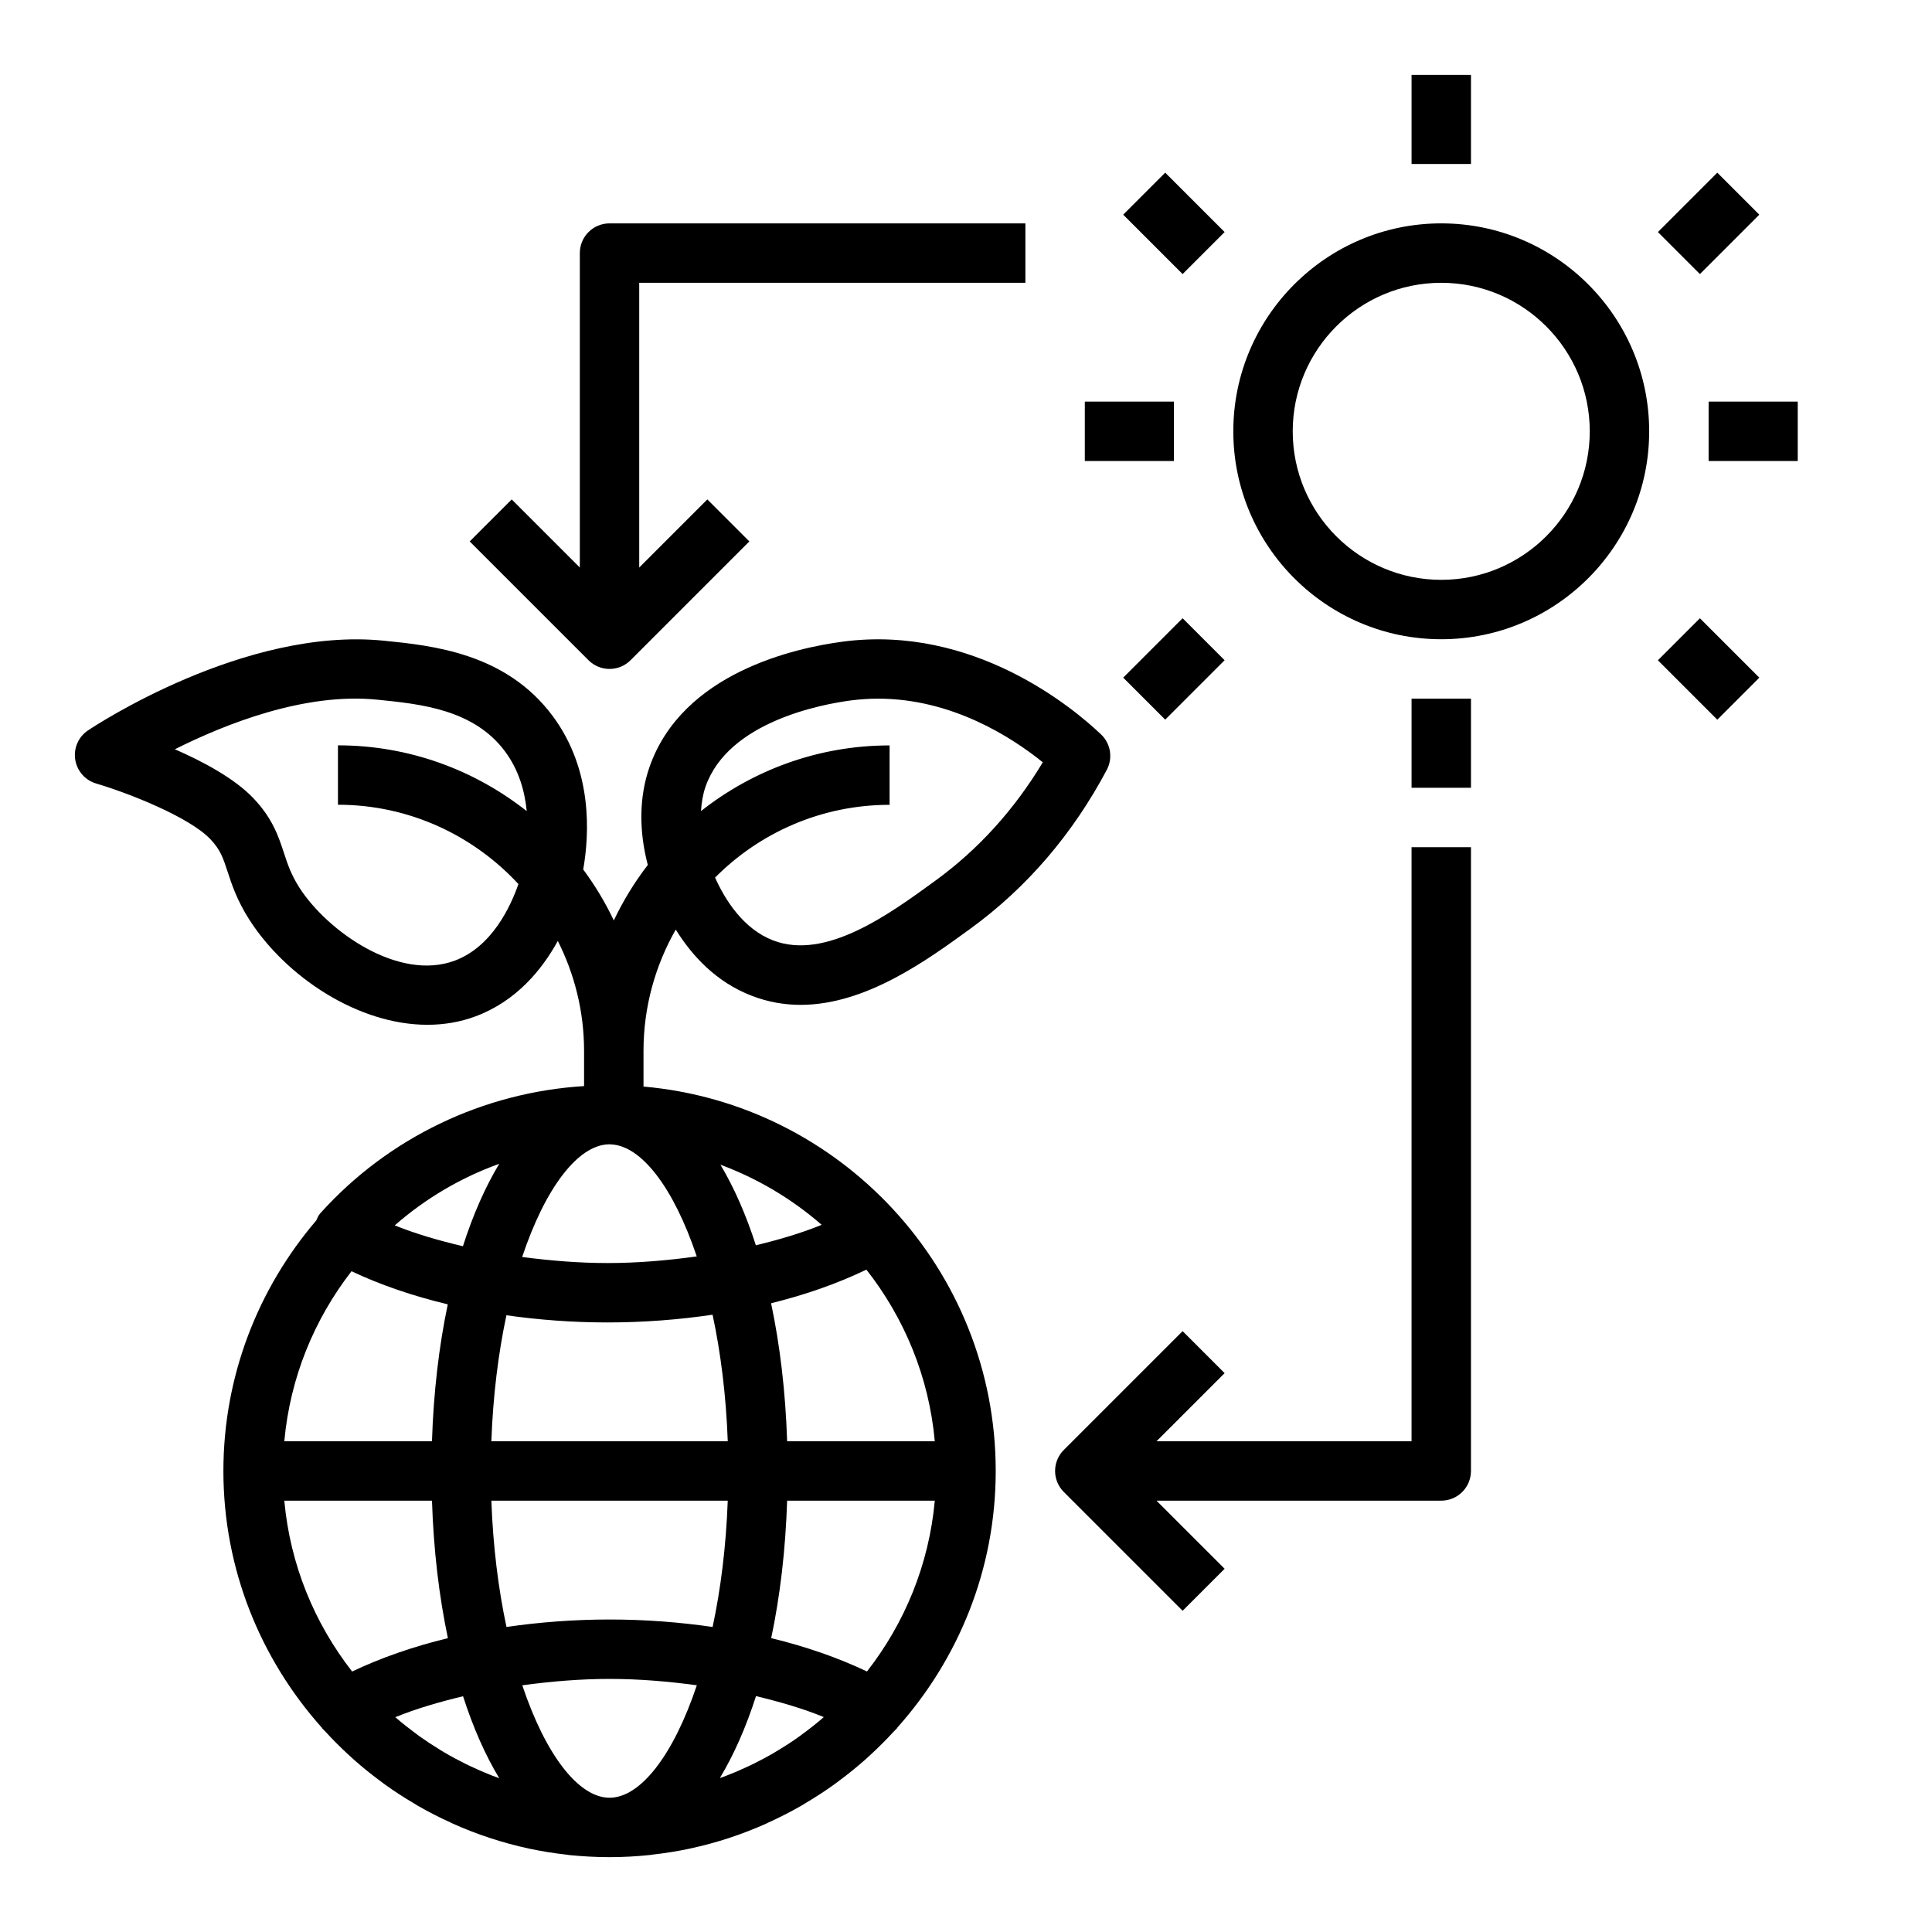
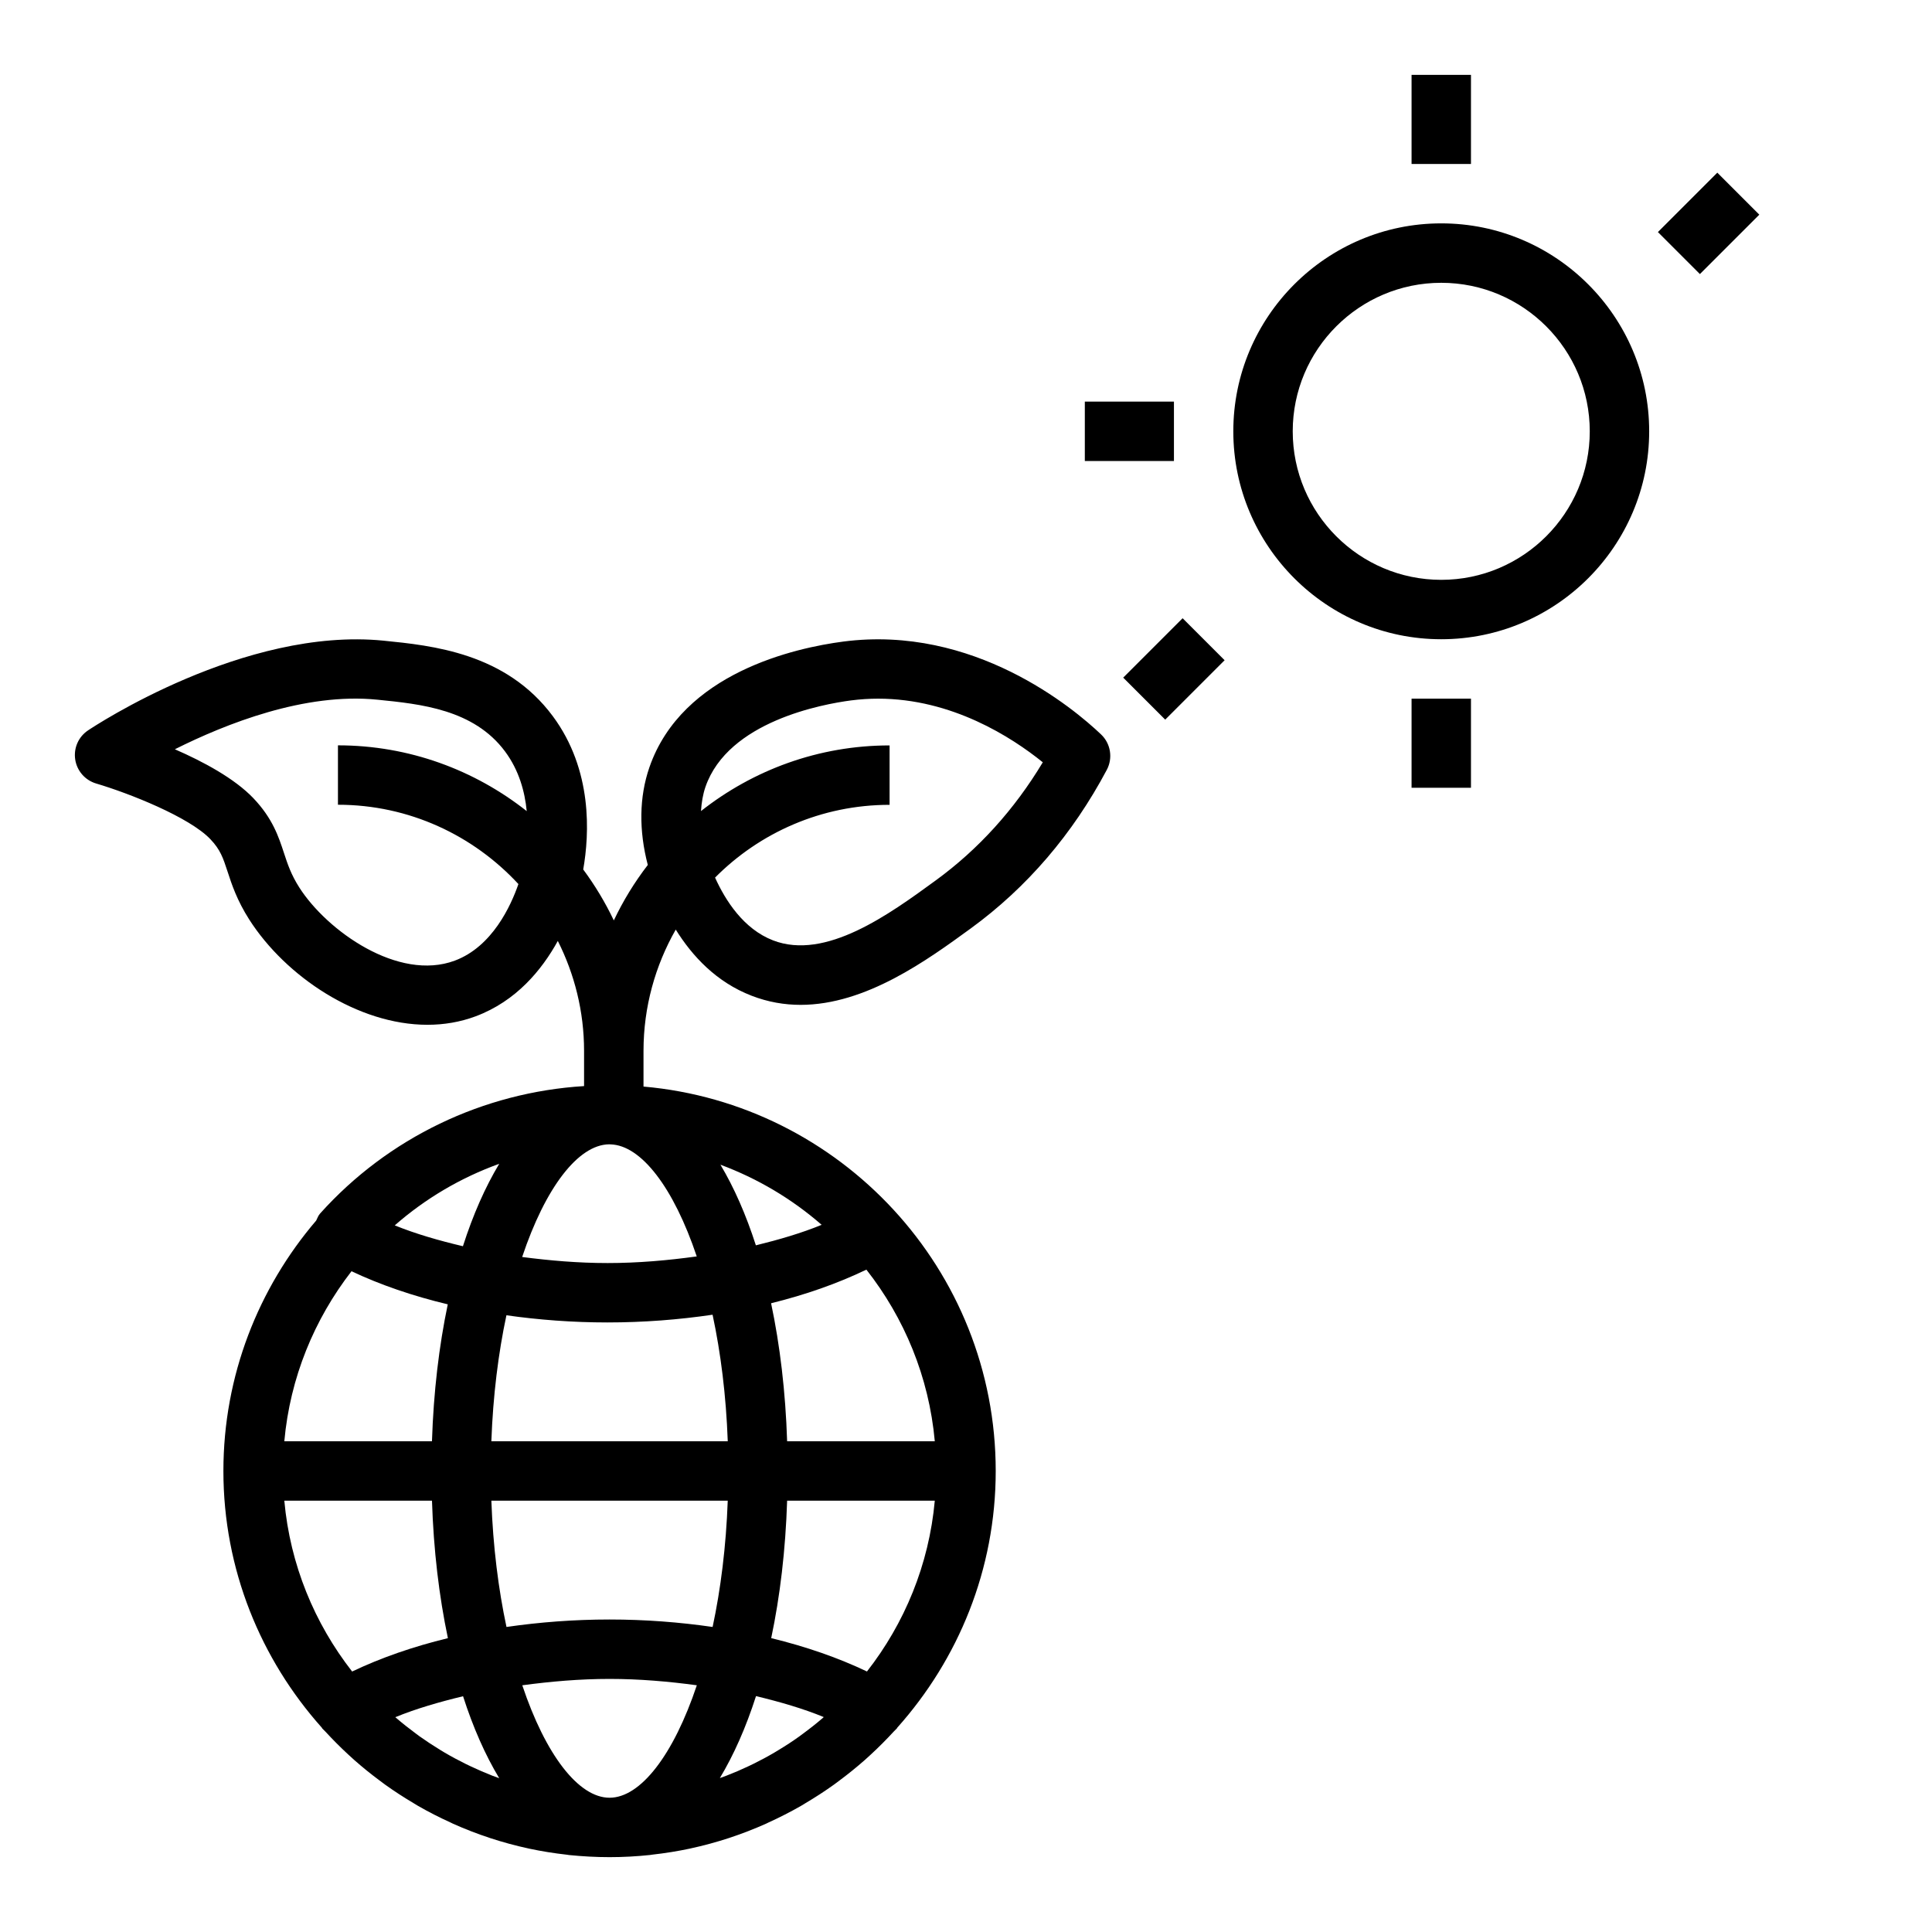
<svg xmlns="http://www.w3.org/2000/svg" fill="#000000" width="800px" height="800px" version="1.1" viewBox="144 144 512 512">
  <g>
    <path d="m163.93 345.27c0.465 3.023 2.621 5.496 5.551 6.367 8.73 2.582 24.672 8.879 30.277 14.762 2.652 2.785 3.363 4.961 4.543 8.559 1.109 3.402 2.488 7.621 5.762 12.746 9.66 15.098 28.758 27.875 47.215 27.875 4.336 0 8.652-0.707 12.785-2.25 10.746-4.023 17.523-12.281 21.766-19.973 4.418 8.785 6.957 18.664 6.957 29.148v9.32c-26.68 1.637-51.906 13.648-69.957 33.77-0.488 0.543-0.715 1.219-1.031 1.859-15.289 17.883-24.594 41.051-24.594 66.375 0 26.121 9.918 49.91 26.078 68.016 0.055 0.062 0.062 0.156 0.125 0.219 0.285 0.316 0.605 0.582 0.891 0.898 1.898 2.062 3.863 4.039 5.926 5.945 0.551 0.512 1.102 1.016 1.66 1.512 2.133 1.883 4.336 3.668 6.621 5.367 0.512 0.379 1.008 0.77 1.527 1.141 2.449 1.754 4.977 3.394 7.582 4.938 0.387 0.227 0.762 0.473 1.148 0.699 2.809 1.613 5.707 3.094 8.684 4.441 0.203 0.094 0.402 0.203 0.613 0.301 3.156 1.41 6.383 2.668 9.699 3.754 0.039 0.016 0.086 0.031 0.125 0.047 3.336 1.086 6.738 2.023 10.219 2.769 0.023 0.008 0.055 0.016 0.078 0.023 3.297 0.699 6.66 1.242 10.066 1.621 0.18 0.023 0.363 0.062 0.551 0.086 3.531 0.352 7.113 0.559 10.742 0.559s7.211-0.203 10.746-0.574c0.18-0.023 0.363-0.062 0.551-0.086 3.41-0.379 6.769-0.922 10.066-1.621 0.023-0.008 0.055-0.016 0.078-0.023 3.481-0.746 6.879-1.684 10.219-2.769 0.039-0.016 0.086-0.031 0.125-0.047 3.312-1.086 6.543-2.348 9.699-3.754 0.203-0.094 0.41-0.203 0.613-0.301 2.977-1.348 5.863-2.824 8.684-4.441 0.387-0.219 0.762-0.473 1.148-0.699 2.606-1.543 5.133-3.18 7.582-4.938 0.52-0.371 1.016-0.762 1.527-1.141 2.281-1.699 4.488-3.488 6.621-5.367 0.559-0.496 1.109-1 1.66-1.512 2.055-1.898 4.031-3.883 5.926-5.945 0.285-0.316 0.605-0.582 0.891-0.898 0.055-0.062 0.07-0.156 0.125-0.219 16.156-18.094 26.074-41.883 26.074-68 0-53.387-41.117-97.297-93.34-101.88v-9.453c0-11.691 3.133-22.648 8.543-32.148 4.383 7.039 10.754 13.918 20.105 17.531 4.352 1.684 8.699 2.418 12.98 2.418 17.293 0 33.559-11.855 45.098-20.254 14.863-10.832 26.992-24.969 36.055-42.035 1.652-3.117 1.031-6.965-1.535-9.391-7.266-6.91-33.699-29.102-68.312-24.594-12.547 1.645-42.684 8.18-51.379 33.348-2.715 7.856-2.801 16.742-0.418 25.852-3.504 4.543-6.519 9.461-9.004 14.695-2.273-4.777-4.992-9.289-8.109-13.5 1.645-9.406 2.543-26.332-8.062-40.629-12.438-16.773-31.969-18.719-44.902-20.012-36.84-3.652-76.586 22.656-78.262 23.781-2.539 1.688-3.859 4.695-3.402 7.711zm227.8 180.68h-39.133c-0.426-13.16-1.898-25.449-4.25-36.574 9.148-2.258 17.641-5.242 25.254-8.91 10.043 12.785 16.586 28.41 18.129 45.484zm-17.973 61.012c-7.66-3.652-16.191-6.606-25.379-8.84 2.34-11.082 3.801-23.324 4.219-36.434h39.133c-1.535 16.988-8.023 32.535-17.973 45.273zm-11.605 12.23c-1.723 1.488-3.504 2.891-5.328 4.234-0.309 0.219-0.598 0.457-0.906 0.676-1.777 1.281-3.613 2.481-5.488 3.613-0.387 0.234-0.77 0.473-1.156 0.699-1.828 1.078-3.699 2.078-5.598 3.016-0.48 0.234-0.969 0.473-1.457 0.699-1.836 0.867-3.707 1.668-5.598 2.402-0.613 0.234-1.227 0.457-1.852 0.676 3.691-6.133 6.918-13.422 9.582-21.719 6.352 1.527 12.469 3.297 17.949 5.551-0.043 0.059-0.102 0.113-0.148 0.152zm-93.297 12.957c-0.488-0.227-0.977-0.465-1.457-0.699-1.898-0.938-3.769-1.938-5.598-3.016-0.395-0.227-0.77-0.473-1.156-0.699-1.867-1.141-3.699-2.34-5.488-3.613-0.309-0.219-0.598-0.457-0.906-0.676-1.82-1.348-3.606-2.746-5.328-4.234-0.055-0.047-0.102-0.094-0.156-0.141 5.481-2.25 11.594-4.016 17.949-5.551 2.66 8.297 5.887 15.586 9.582 21.719-0.613-0.219-1.234-0.441-1.852-0.676-1.891-0.75-3.758-1.547-5.59-2.414zm-49.508-70.453h39.133c0.418 13.105 1.883 25.348 4.219 36.434-9.188 2.227-17.727 5.188-25.379 8.84-9.953-12.746-16.438-28.293-17.973-45.273zm17.805-60.805c7.699 3.629 16.281 6.566 25.512 8.77-2.32 11.043-3.769 23.238-4.188 36.289h-39.129c1.527-16.891 7.957-32.352 17.805-45.059zm37.062 45.059c0.441-12.137 1.859-23.395 3.992-33.387 8.594 1.215 17.547 1.898 26.75 1.898 9.613 0 18.941-0.73 27.883-2.047 2.148 10.02 3.582 21.34 4.023 33.535zm62.645 15.746c-0.441 12.172-1.867 23.457-4.008 33.465-8.766-1.27-17.906-1.977-27.312-1.977s-18.547 0.707-27.316 1.977c-2.141-10.004-3.566-21.293-4.008-33.465zm-31.902-62.977c-7.723 0-15.25-0.652-22.578-1.605 6.156-18.414 14.84-29.742 23.027-29.859 0.125 0 0.25 0.016 0.379 0.016 8.125 0.219 16.734 11.453 22.859 29.691-7.668 1.059-15.574 1.758-23.688 1.758zm-28.656-26.301c-3.707 6.164-6.949 13.492-9.621 21.844-6.398-1.512-12.539-3.281-18.066-5.527 8.055-7.059 17.414-12.617 27.688-16.316zm58.625 0.238c9.762 3.629 18.871 9.004 26.82 15.934-5.328 2.188-11.266 3.922-17.43 5.434-2.621-8.145-5.777-15.316-9.391-21.367zm-52.516 137.96c7.504-1.008 15.207-1.688 23.129-1.688 7.918 0 15.625 0.676 23.129 1.684-6.18 18.469-14.918 29.805-23.129 29.805-8.211 0-16.949-11.336-23.129-29.801zm87.121-261c2.438-0.312 4.84-0.465 7.188-0.465 19.539 0 35.375 10.195 43.633 16.863-7.527 12.531-17.043 23.043-28.371 31.301-12.312 8.98-29.18 21.285-43.129 15.887-7.809-3.023-12.602-10.555-15.352-16.633 11.824-11.902 28.191-19.285 46.25-19.285v-15.742c-18.863 0-36.203 6.543-49.98 17.398 0.148-2.227 0.488-4.383 1.188-6.414 6.008-17.359 31.031-21.918 38.574-22.91zm-125.49-0.188c11.367 1.141 25.52 2.543 33.809 13.723 3.684 4.969 5.227 10.578 5.738 15.801-13.785-10.879-31.141-17.43-50.027-17.43v15.742c18.902 0 35.895 8.133 47.824 21.02-2.008 5.793-6.941 16.586-16.84 20.285-14.98 5.598-33.883-7.894-41.219-19.363-2.195-3.441-3.109-6.211-4.07-9.148-1.41-4.297-3-9.172-8.117-14.539-5.008-5.242-13.289-9.684-20.797-12.957 13.512-6.766 34.484-15.094 53.699-13.133z" />
    <path d="m581.05 258.3c0-30.379-24.719-55.105-55.105-55.105s-55.105 24.727-55.105 55.105c0 30.379 24.719 55.105 55.105 55.105s55.105-24.727 55.105-55.105zm-55.105 39.363c-21.703 0-39.359-17.656-39.359-39.359 0-21.703 17.656-39.359 39.359-39.359s39.359 17.656 39.359 39.359c0.004 21.699-17.656 39.359-39.359 39.359z" />
    <path d="m518.08 163.84h15.742v23.617h-15.742z" />
    <path d="m583.36 205.5 15.742-15.742 11.133 11.133-15.742 15.742z" />
-     <path d="m441.66 200.89 11.133-11.133 15.742 15.742-11.133 11.133z" />
-     <path d="m596.8 250.43h23.617v15.742h-23.617z" />
    <path d="m431.49 250.43h23.617v15.742h-23.617z" />
-     <path d="m583.36 318.98 11.133-11.133 15.742 15.742-11.133 11.133z" />
    <path d="m441.66 323.58 15.742-15.742 11.133 11.133-15.742 15.742z" />
    <path d="m518.08 329.15h15.742v23.617h-15.742z" />
-     <path d="m533.82 533.82v-165.31h-15.742v157.44h-67.59l18.051-18.051-11.133-11.133-31.488 31.488c-3.078 3.078-3.078 8.055 0 11.133l31.488 31.488 11.133-11.133-18.055-18.051h75.461c4.348 0 7.875-3.519 7.875-7.871z" />
-     <path d="m415.74 218.94v-15.742h-110.21c-4.344 0-7.871 3.519-7.871 7.871v83.332l-18.051-18.051-11.133 11.133 31.488 31.488c1.535 1.535 3.551 2.305 5.566 2.305s4.031-0.77 5.566-2.305l31.488-31.488-11.133-11.133-18.051 18.051v-75.461z" />
  </g>
</svg>